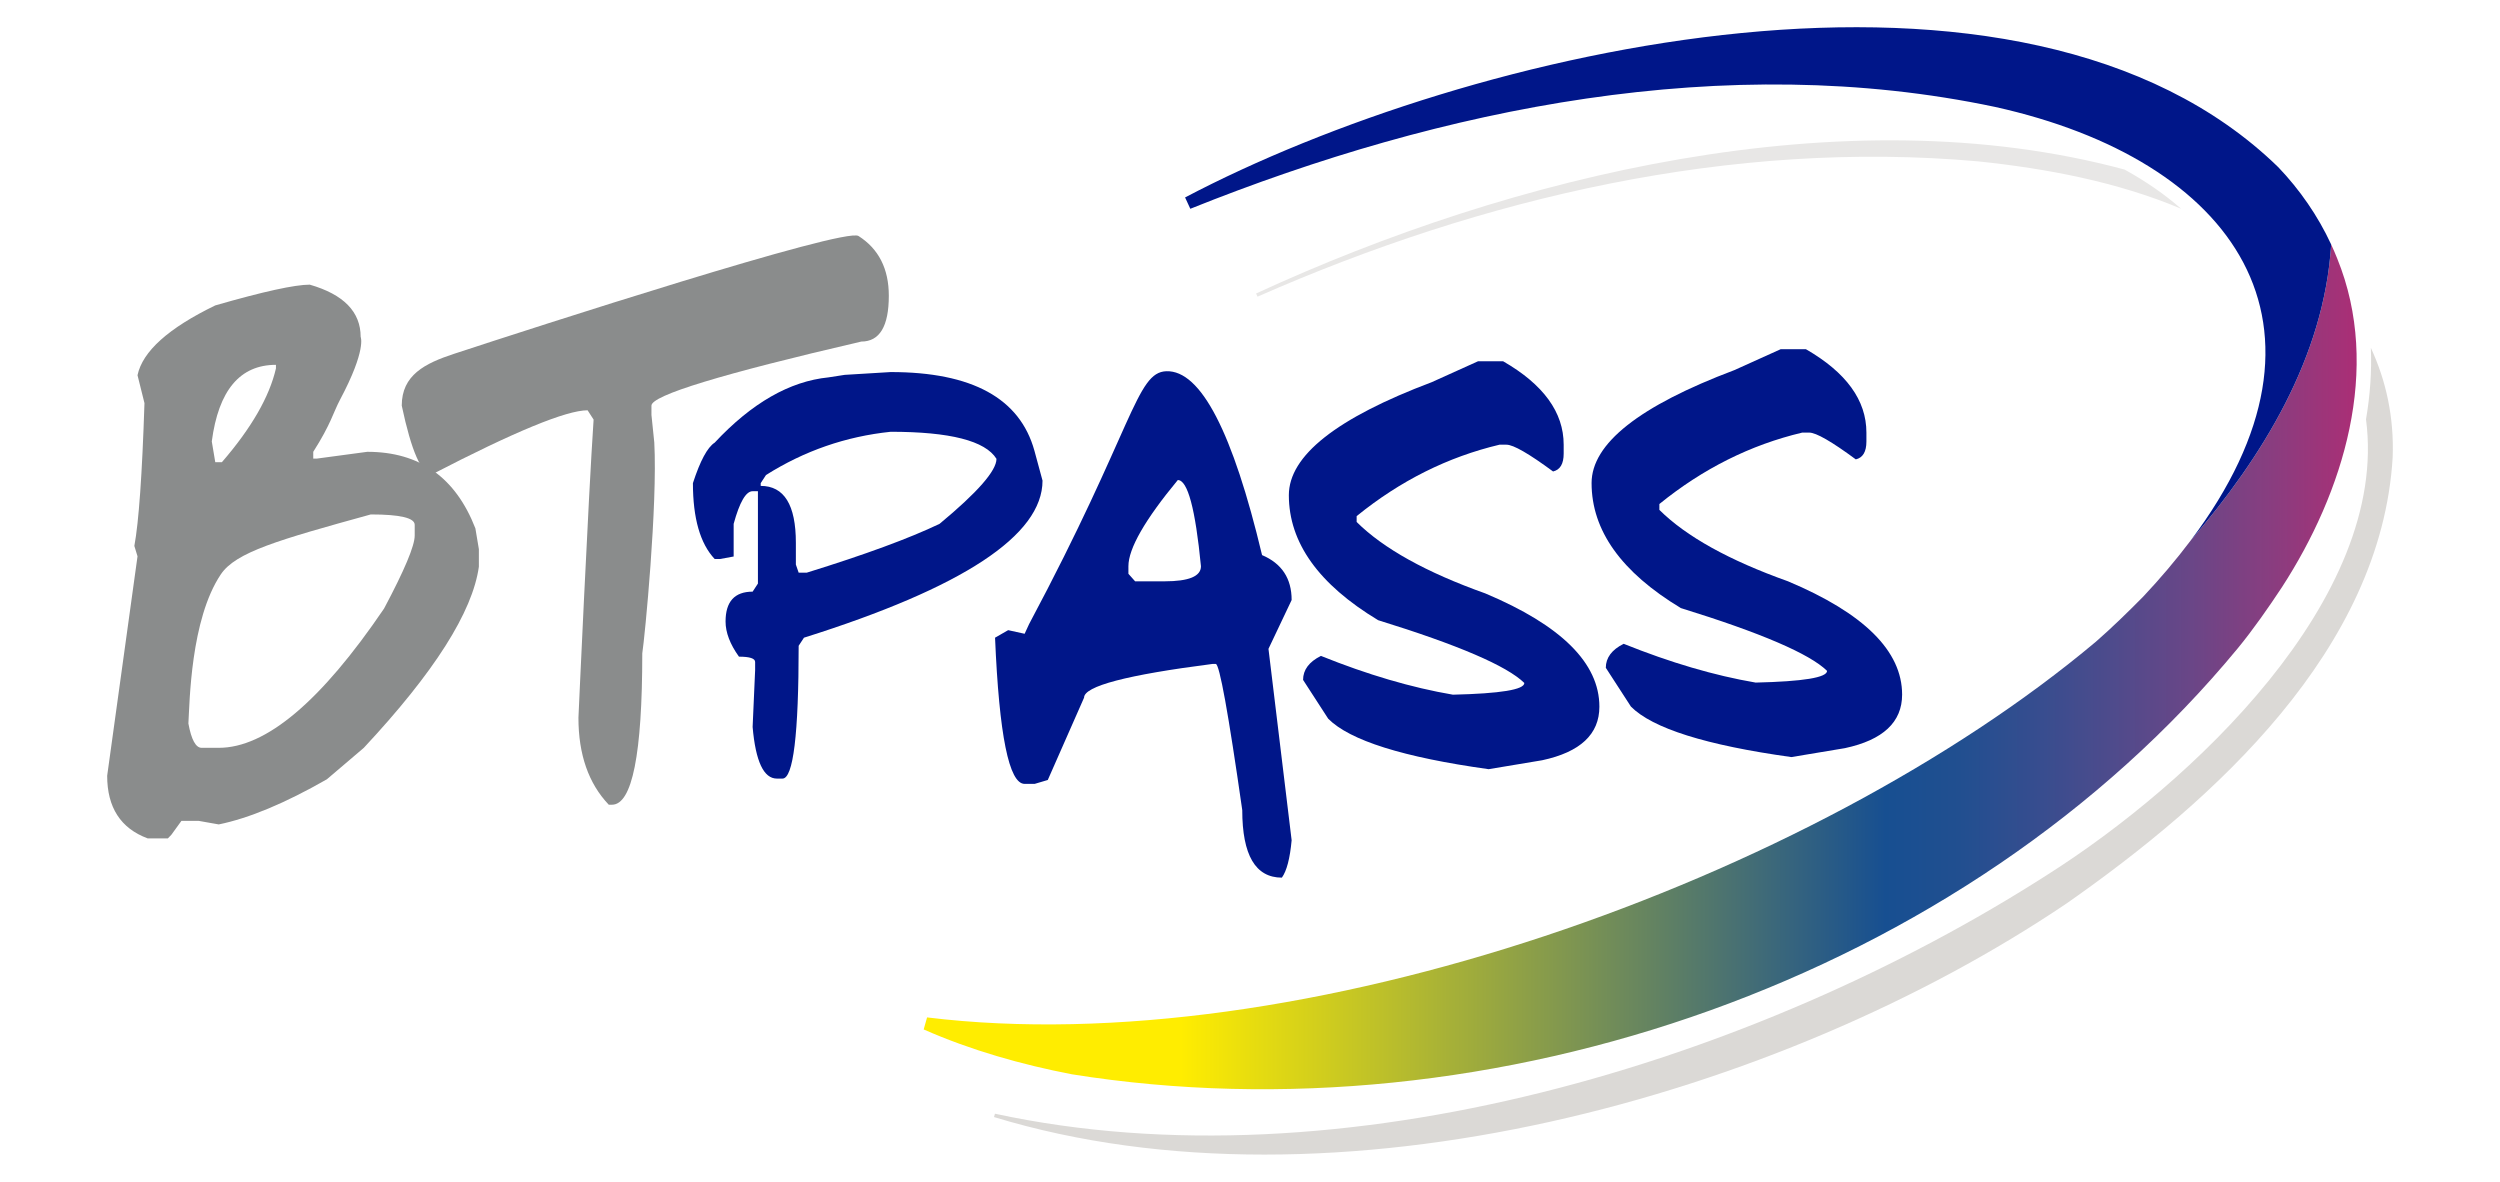
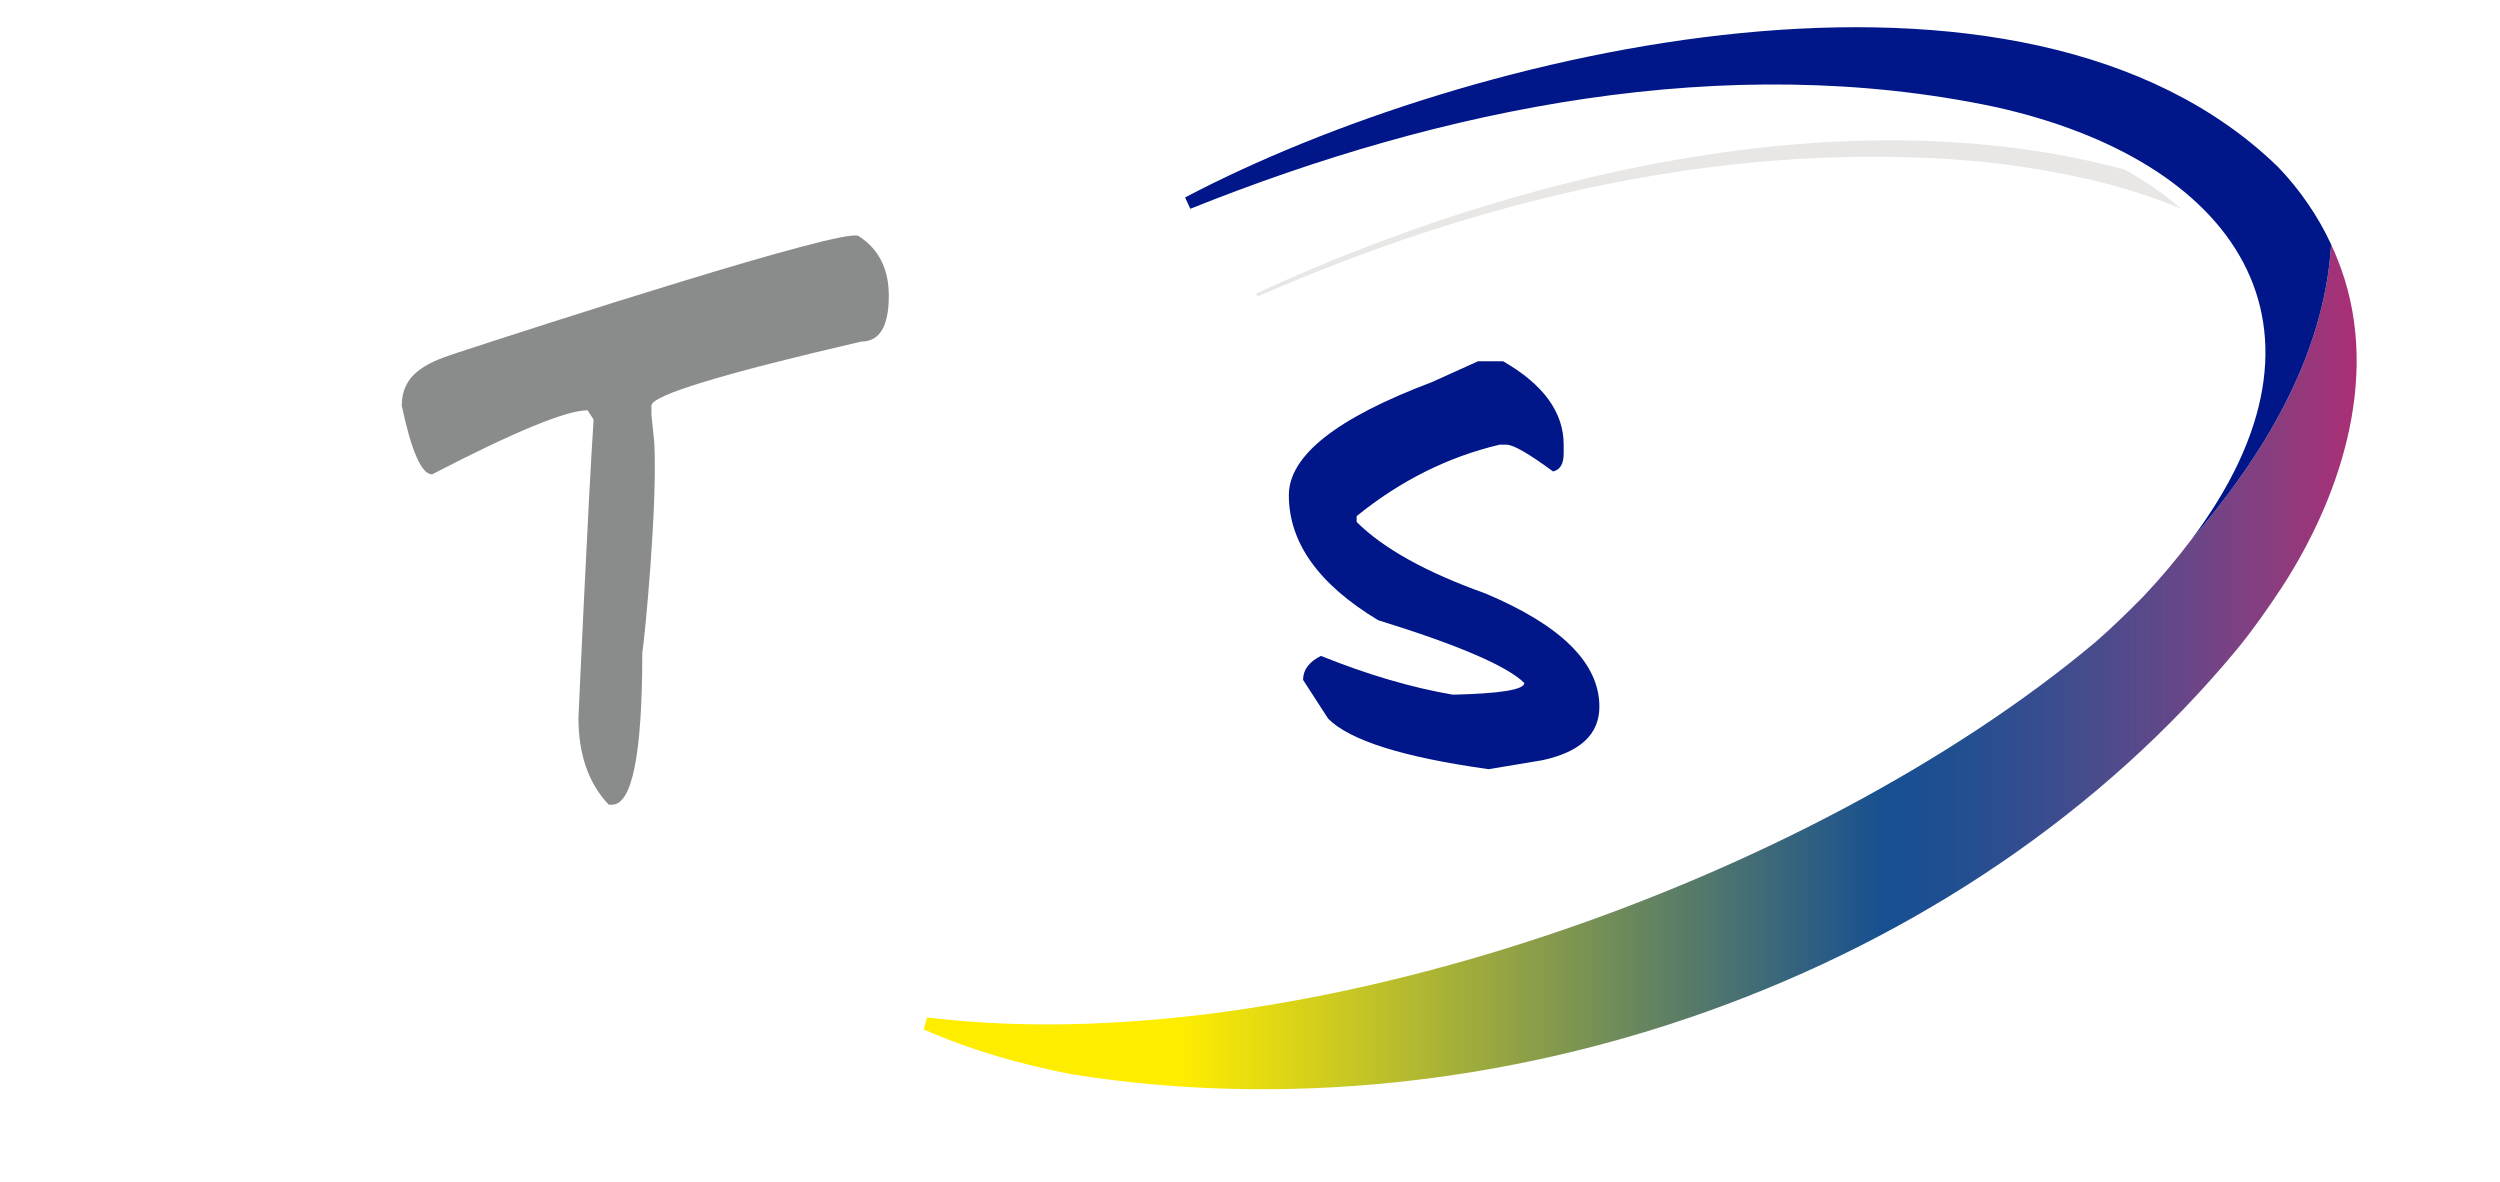
<svg xmlns="http://www.w3.org/2000/svg" xmlns:xlink="http://www.w3.org/1999/xlink" version="1.1" id="Calque_1" x="0px" y="0px" width="550px" height="260px" viewBox="0 0 550 260" enable-background="new 0 0 550 260" xml:space="preserve">
-   <path fill="#001689" d="M195.962,81.854c17.883,0,28.42,5.77,31.612,17.31l1.781,6.568c0,12.031-17.495,23.551-52.483,34.559  l-1.167,1.78c0,19.48-1.187,29.219-3.559,29.219h-1.229c-2.905,0-4.685-3.785-5.34-11.355l0.552-12.523v-1.78  c0-0.776-1.186-1.166-3.559-1.166c-1.965-2.741-2.947-5.318-2.947-7.734c0-4.378,1.984-6.567,5.954-6.567l1.166-1.78v-4.175v-11.356  v-4.788h-1.166c-1.473,0-2.864,2.394-4.174,7.183v7.181l-3.008,0.552h-1.166c-3.192-3.395-4.788-8.961-4.788-16.695  c1.596-4.911,3.193-7.878,4.788-8.901c8.143-8.717,16.491-13.505,25.044-14.364l3.561-0.553L195.962,81.854z M175.092,124.208  l0.613,1.78h1.781c12.807-3.968,22.548-7.55,29.218-10.741c8.348-6.916,12.522-11.684,12.522-14.303  c-2.455-3.969-10.211-5.954-23.264-5.954c-9.862,1.023-19.009,4.195-27.438,9.514l-1.166,1.781v0.613  c5.156,0,7.734,4.174,7.734,12.522V124.208z" />
-   <path fill="#001689" d="M226.398,137.306c23.007-43.141,23.515-55.424,30.2-55.636c7.609-0.24,14.63,13.485,21.055,40.452  c4.337,1.842,6.507,5.136,6.507,9.883l-5.096,10.741l5.096,42.109c-0.368,4.01-1.084,6.752-2.148,8.225  c-5.812,0-8.716-4.951-8.716-14.854c-3.069-21.442-5.013-32.164-5.832-32.164h-0.674c-18.867,2.415-28.298,4.89-28.298,7.427  l-7.981,18.108l-2.885,0.858h-2.209c-3.437,0-5.606-10.721-6.507-32.165l2.885-1.656l3.622,0.798 M248.25,124.576v1.658l1.474,1.657  h6.506c5.319,0,7.98-1.105,7.98-3.315c-1.228-12.645-2.926-18.967-5.095-18.967C251.873,114.367,248.25,120.689,248.25,124.576" />
  <path fill="#001689" d="M325.164,79.479h5.524c8.879,5.116,13.32,11.233,13.32,18.354v1.963c0,2.252-0.778,3.561-2.333,3.929  c-5.32-3.929-8.737-5.892-10.25-5.892h-1.534c-11.378,2.7-21.854,7.939-31.43,15.714v1.289c5.894,5.852,15.325,11.09,28.298,15.712  c16.736,7.04,25.105,15.348,25.105,24.923c0,6.057-4.194,9.985-12.584,11.785l-11.784,1.965c-18.784-2.619-30.55-6.322-35.296-11.11  l-5.524-8.532c0-2.21,1.309-3.97,3.929-5.279c10.271,4.135,19.949,6.978,29.034,8.532c10.475-0.246,15.714-1.104,15.714-2.578  c-3.847-3.765-14.568-8.368-32.164-13.811c-13.097-7.898-19.644-17.065-19.644-27.5c0-8.675,10.476-16.962,31.429-24.861  L325.164,79.479z" />
-   <path fill="#001689" d="M391.765,76.817h5.524c8.88,5.117,13.321,11.233,13.321,18.354v1.964c0,2.251-0.778,3.56-2.333,3.929  c-5.321-3.929-8.737-5.893-10.251-5.893h-1.534c-11.378,2.7-21.854,7.939-31.43,15.714v1.289  c5.894,5.853,15.325,11.09,28.298,15.714c16.737,7.039,25.105,15.346,25.105,24.922c0,6.058-4.194,9.986-12.583,11.785  l-11.785,1.964c-18.783-2.618-30.549-6.322-35.295-11.11l-5.524-8.531c0-2.209,1.309-3.97,3.929-5.279  c10.271,4.134,19.95,6.977,29.035,8.532c10.474-0.245,15.713-1.104,15.713-2.578c-3.848-3.765-14.569-8.368-32.165-13.812  c-13.097-7.897-19.643-17.064-19.643-27.5c0-8.675,10.475-16.962,31.429-24.86L391.765,76.817z" />
-   <path fill="#8A8C8C" d="M68.15,62.624c7.463,2.153,11.194,5.985,11.194,11.497c0,0,1.336,2.767-4.519,13.781  c-1.545,2.906-1.971,5.303-5.911,11.497v1.496h0.765l11.126-1.496c11.496,0,19.423,5.617,23.781,16.85l0.765,4.568v3.859  c-1.39,9.975-9.829,23.257-25.311,39.845l-8.136,6.929c-9.178,5.251-17.105,8.558-23.781,9.924l-4.45-0.788h-3.755l-2.225,3.07  l-0.765,0.788h-4.45c-5.935-2.205-8.901-6.8-8.901-13.78l6.675-48.271l-0.695-2.283c0.974-5.25,1.715-15.723,2.225-31.42  l-1.53-6.142c1.112-5.249,6.815-10.368,17.106-15.356C57.927,64.146,64.858,62.624,68.15,62.624 M41.447,159.167  c0.649,3.569,1.623,5.354,2.921,5.354h3.755c10.384,0,22.506-10.21,36.367-30.633c4.496-8.451,6.745-13.805,6.745-16.064v-2.362  c0-1.522-3.223-2.284-9.665-2.284c-20.352,5.619-29.703,8.285-32.993,13.19C41.919,136.292,41.727,154.548,41.447,159.167   M46.593,97.114l0.765,4.568h1.461c6.489-7.507,10.453-14.383,11.89-20.631v-0.788C52.781,80.263,48.076,85.881,46.593,97.114" />
  <path fill="#8A8C8C" d="M130.592,92.311l-1.321-2.047c-4.682,0-16.087,4.699-34.211,14.095c-2.318,0-4.543-5.039-6.676-15.119  c0-6.719,5.084-9.288,11.461-11.385c17.717-5.824,85.813-27.855,89.018-25.94c4.45,2.835,6.676,7.218,6.676,13.151  c0,6.72-2.017,10.079-6.05,10.079c-30.781,7.14-46.171,11.838-46.171,14.095v2.048l0.625,6.063  c0.738,13.706-2.08,42.787-2.642,46.381c0,22.206-2.226,33.309-6.676,33.309h-0.695c-4.45-4.671-6.675-11.05-6.675-19.135  C127.255,157.905,129.436,109.479,130.592,92.311" />
  <g>
    <defs>
      <path id="SVGID_1_" d="M481.919,118.952c-3.222,4.259-6.73,8.399-10.411,12.304c-3.264,3.311-6.913,6.867-10.4,9.91    c-62.515,52.486-175.234,92.698-257.151,82.665l-0.747,2.645c10.331,4.564,21.491,7.725,32.607,9.869    c92.429,14.798,196.53-21.035,256.528-93.761c3.366-4.097,6.751-8.96,9.693-13.417c13.511-20.861,22.015-48.039,12.151-72.292    c-0.412-1.046-0.86-2.074-1.33-3.09C511.289,78.676,497.695,100.614,481.919,118.952" />
    </defs>
    <clipPath id="SVGID_2_">
      <use xlink:href="#SVGID_1_" overflow="visible" />
    </clipPath>
    <linearGradient id="SVGID_3_" gradientUnits="userSpaceOnUse" x1="23.577" y1="253.994" x2="24.577" y2="253.994" gradientTransform="matrix(327.851 0 0 -327.851 -7533.977 83424.688)">
      <stop offset="0" style="stop-color:#FFED00" />
      <stop offset="0.195" style="stop-color:#FFED00" />
      <stop offset="0.668" style="stop-color:#174F91" />
      <stop offset="0.718" style="stop-color:#214F90" />
      <stop offset="0.769" style="stop-color:#364D8F" />
      <stop offset="0.82" style="stop-color:#4E4B8C" />
      <stop offset="0.872" style="stop-color:#694687" />
      <stop offset="0.924" style="stop-color:#873E80" />
      <stop offset="0.975" style="stop-color:#A53177" />
      <stop offset="1" style="stop-color:#B42673" />
    </linearGradient>
    <rect x="203.209" y="53.786" clip-path="url(#SVGID_2_)" fill="url(#SVGID_3_)" width="320.843" height="197.357" />
  </g>
  <path fill="#E8E7E6" d="M276.333,64.569l0.321,0.697C326.136,43.47,380.971,30.66,435.17,35.5  c14.983,1.565,30.594,4.489,44.673,10.423c-3.581-3.147-7.746-6.032-12.431-8.618C405.673,20.657,332.513,38.652,276.333,64.569" />
-   <path fill="#DBD9D6" d="M521.587,76.524c0.208,5.115-0.149,10.379-1.066,15.731c5.188,39.432-38.713,80.276-70.026,100.143  c-64.369,41.29-155.504,69.051-231.607,52.618l-0.209,0.737c74.668,22.737,172.728-4.265,236.034-47.04  c32.498-22.724,69.171-55.876,71.672-98.095C526.717,91.804,524.937,83.745,521.587,76.524" />
  <path fill="#001689" d="M501.241,36.803c-56.306-54.878-178.27-26.127-240.523,6.634l1.151,2.496  c55.488-22.274,117.825-34.921,177.044-22.41c52.521,11.648,78.824,47.916,43.006,95.428c15.775-18.336,29.37-40.276,30.939-65.165  C509.931,47.454,505.911,41.696,501.241,36.803" />
</svg>